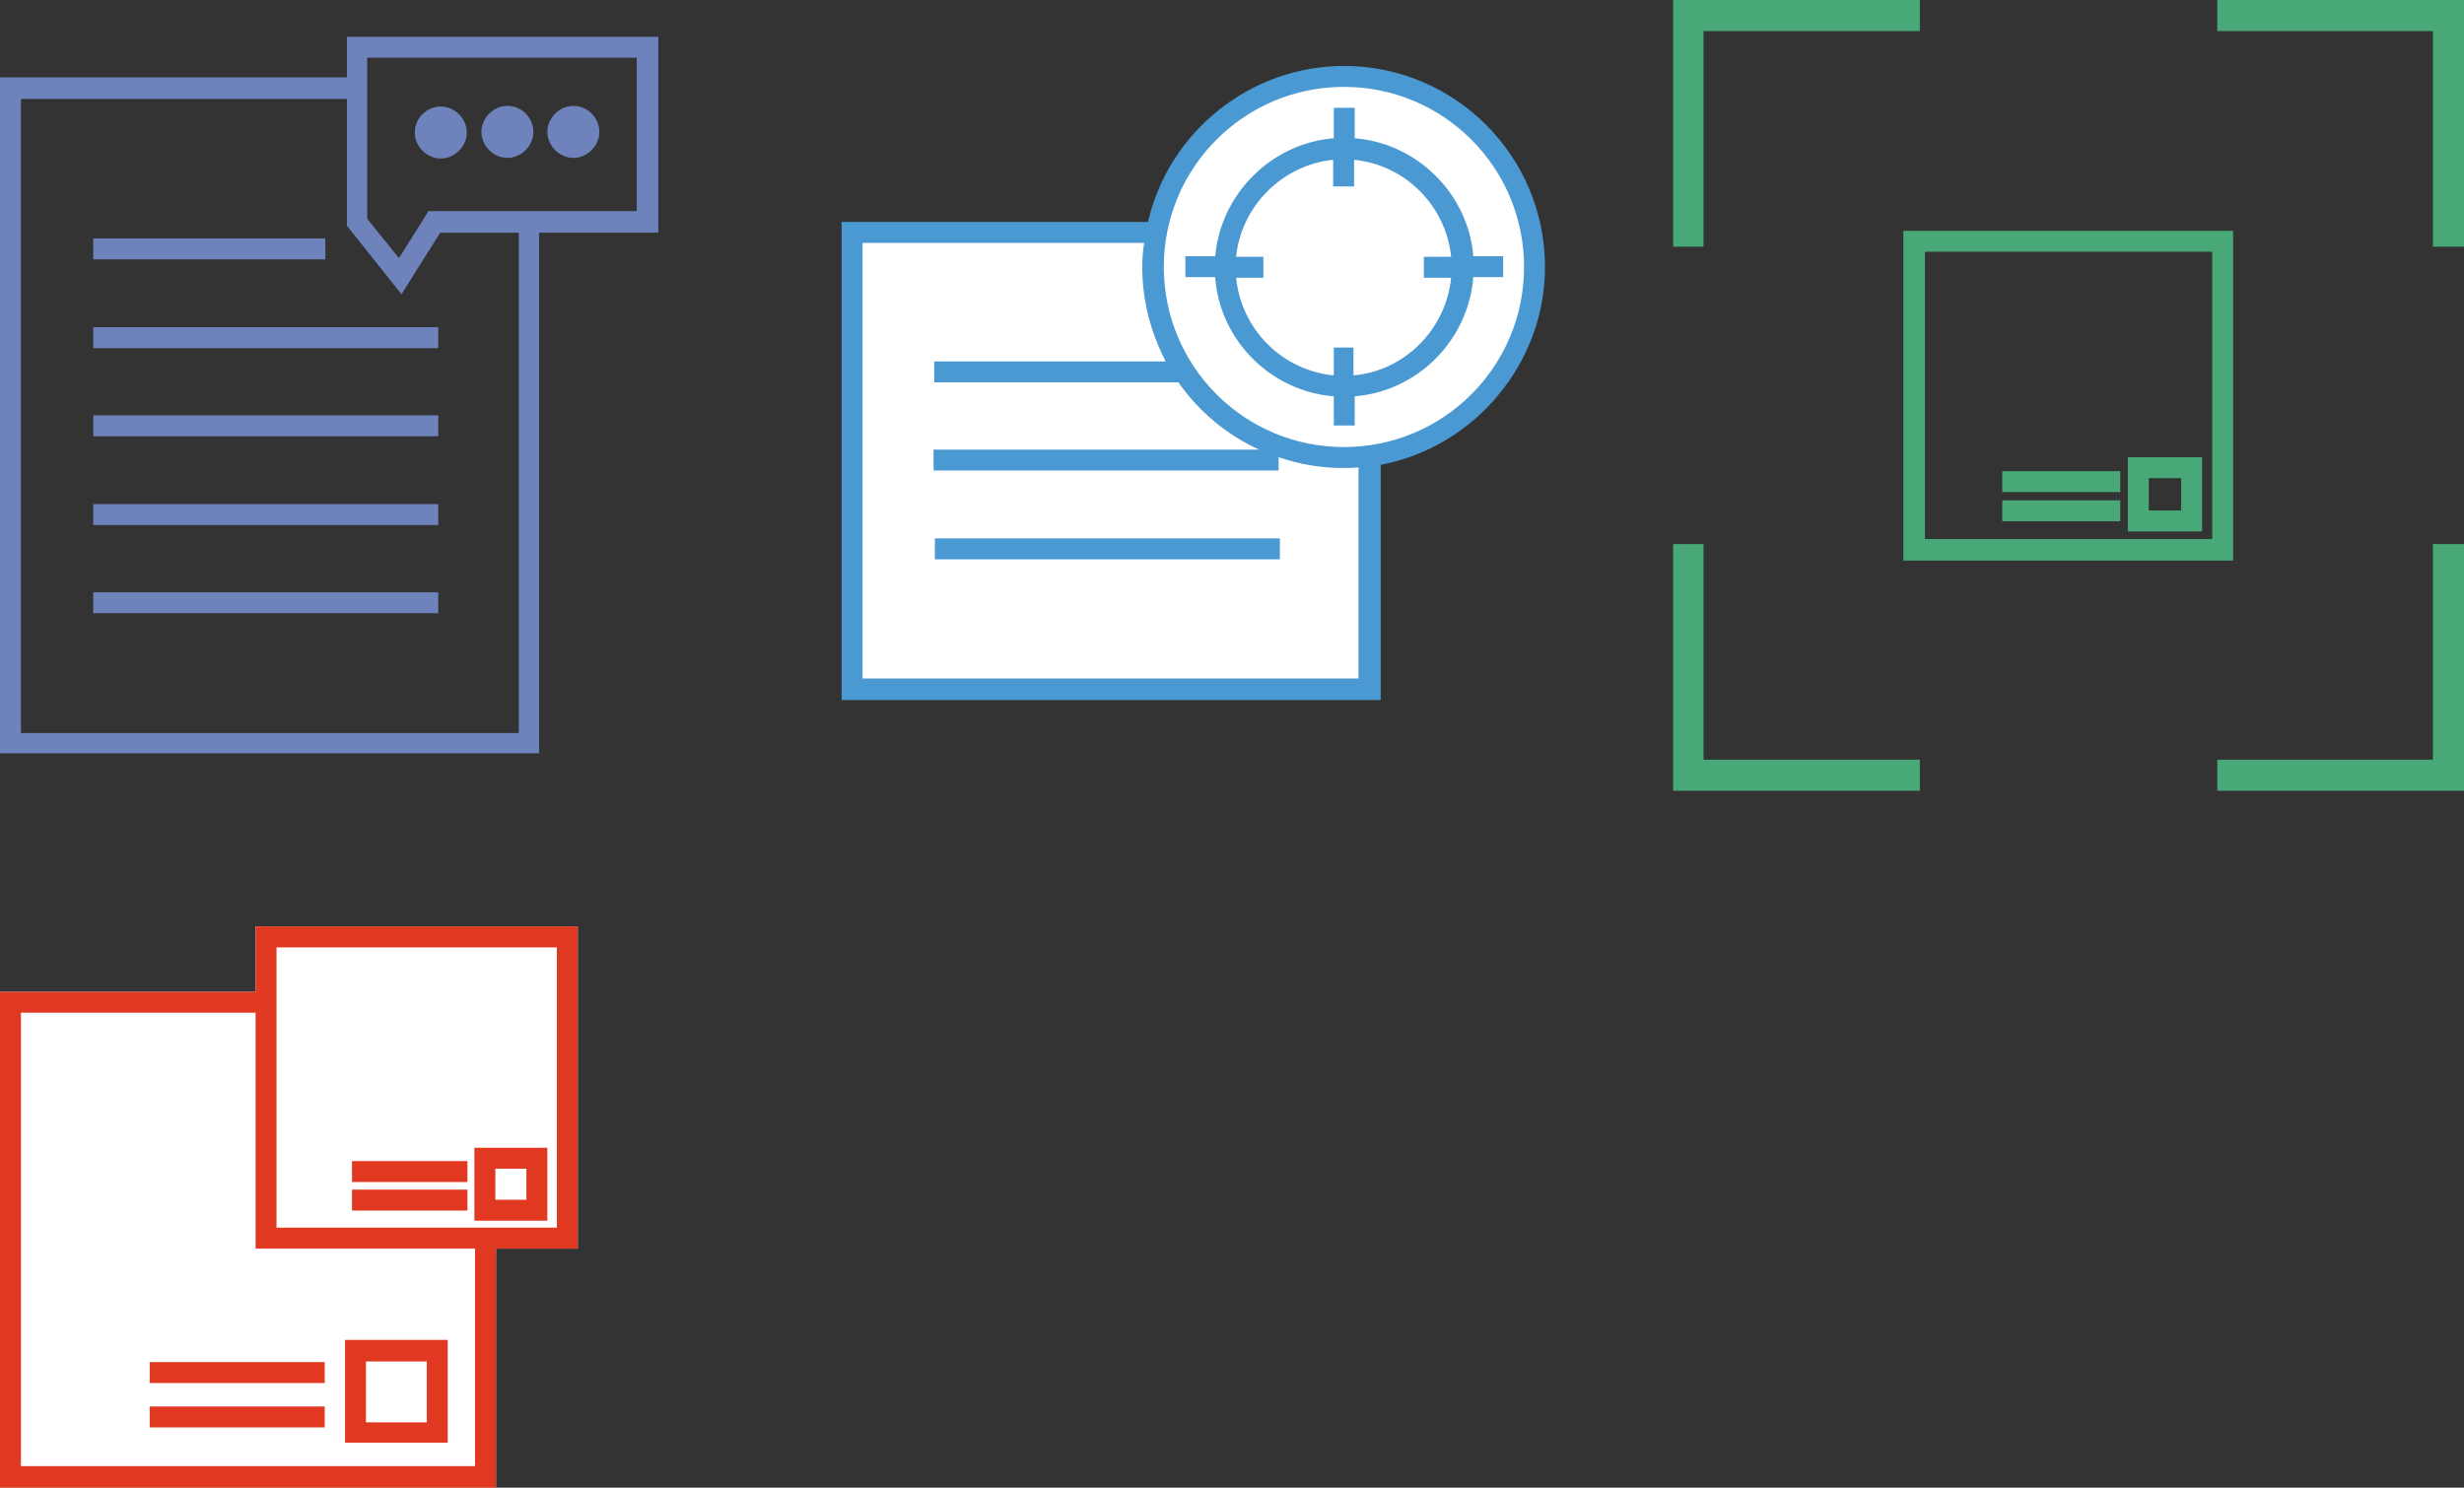
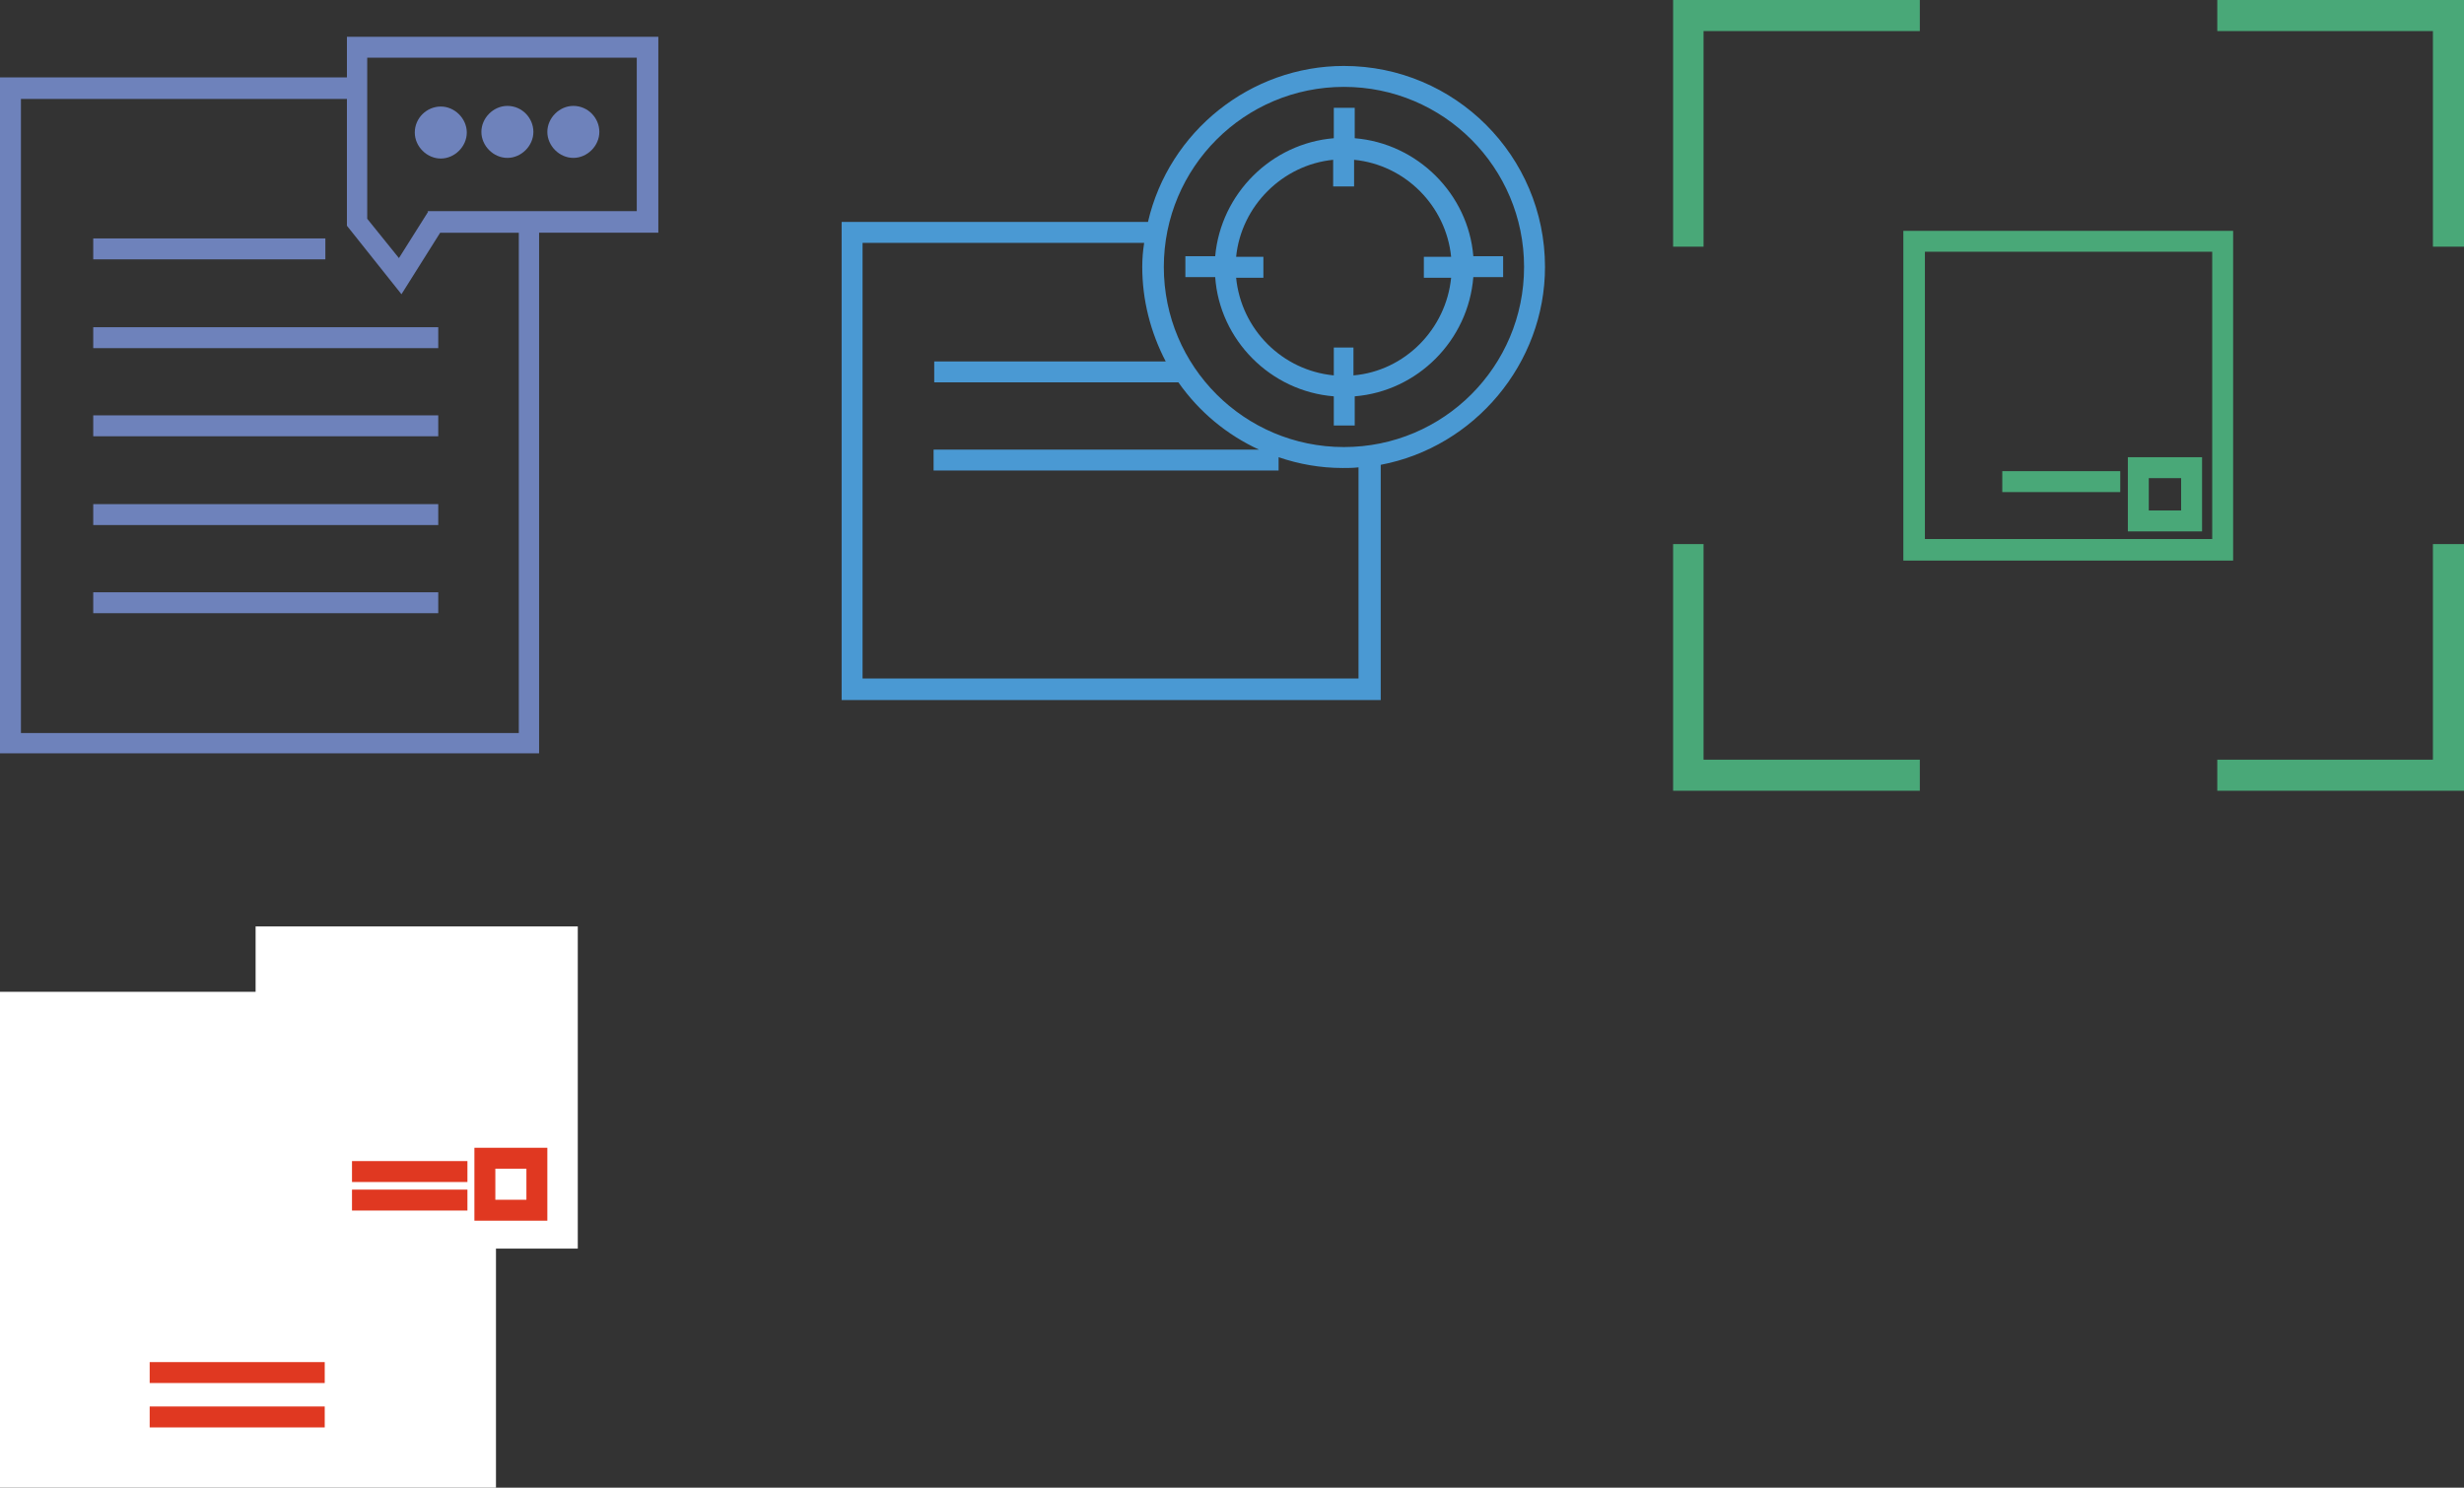
<svg xmlns="http://www.w3.org/2000/svg" id="Layer_2" data-name="Layer 2" viewBox="0 0 38.85 23.46">
  <rect x="0" y="0" width="38.85" height="23.46" fill="#333333" stroke="none" />
  <defs>
    <style>
      .cls-1 {
        fill: #4a99d3;
      }

      .cls-1, .cls-2, .cls-3, .cls-4, .cls-5 {
        stroke-width: 0px;
      }

      .cls-2 {
        fill: #49a878;
      }

      .cls-3 {
        fill: #e03821;
      }

      .cls-4 {
        fill: #fff;
      }

      .cls-5 {
        fill: #6e82bb;
      }
    </style>
  </defs>
  <g id="Layer_1-2" data-name="Layer 1">
    <g>
      <g>
        <path class="cls-5" d="M0,1.22v10.66h8.5V3.67h1.88V.58h-4.91v.64H0ZM6.75,3.34l-.46.73-.5-.62V.91h4.25v2.42h-3.3ZM.33,1.56h5.14v2l.86,1.08.61-.97h1.24v7.89H.33V1.56Z" />
        <rect class="cls-5" x="1.47" y="3.76" width="3.66" height=".33" />
        <rect class="cls-5" x="1.47" y="5.16" width="5.44" height=".33" />
        <rect class="cls-5" x="1.47" y="6.55" width="5.44" height=".33" />
        <rect class="cls-5" x="1.47" y="7.95" width="5.44" height=".33" />
        <rect class="cls-5" x="1.47" y="9.34" width="5.44" height=".33" />
        <path class="cls-5" d="M6.54,2.09c0-.23.19-.41.41-.41s.41.19.41.41-.19.41-.41.41-.41-.19-.41-.41Z" />
        <path class="cls-5" d="M8,1.67c.23,0,.41.19.41.41s-.19.41-.41.41-.41-.19-.41-.41.19-.41.41-.41Z" />
        <path class="cls-5" d="M9.04,1.67c.23,0,.41.19.41.41s-.19.41-.41.41-.41-.19-.41-.41.19-.41.41-.41Z" />
      </g>
      <g>
        <polygon class="cls-2" points="30.27 0 30.27 .49 26.86 .49 26.86 3.89 26.38 3.89 26.38 0 30.27 0" />
        <polygon class="cls-2" points="38.36 8.58 38.85 8.58 38.85 12.47 34.96 12.47 34.96 11.98 38.36 11.98 38.36 8.58" />
        <polygon class="cls-2" points="38.36 .49 34.96 .49 34.96 0 38.85 0 38.85 3.89 38.36 3.89 38.36 .49" />
        <polygon class="cls-2" points="26.86 11.98 30.27 11.98 30.27 12.47 26.38 12.47 26.38 8.58 26.86 8.58 26.86 11.98" />
        <rect class="cls-2" x="31.57" y="7.43" width="1.86" height=".33" />
-         <rect class="cls-2" x="31.57" y="7.89" width="1.86" height=".33" />
        <path class="cls-2" d="M35.21,3.64h-5.2v5.2h5.2V3.64ZM34.88,3.97v4.53h-4.53V3.97h4.53Z" />
        <path class="cls-2" d="M33.55,8.38h1.17v-1.17h-1.17v1.17ZM33.88,8.05v-.51h.51v.51h-.51Z" />
      </g>
      <g>
        <polygon class="cls-4" points="0 15.64 0 23.46 7.82 23.46 7.82 19.69 9.11 19.69 9.11 14.61 4.03 14.61 4.03 15.64 0 15.64" />
        <g>
          <rect class="cls-3" x="2.36" y="21.48" width="2.76" height=".33" />
          <rect class="cls-3" x="2.36" y="22.18" width="2.76" height=".33" />
-           <path class="cls-3" d="M4.03,14.61v1.03H0v7.82h7.82v-3.77h1.29v-5.08h-5.08ZM7.48,23.12H.33v-7.15h3.7v3.72h3.46v3.43ZM8.78,19.36h-4.42v-4.42h4.42v4.42Z" />
-           <path class="cls-3" d="M7.06,21.13h-1.62v1.62h1.62v-1.62ZM6.73,22.43h-.96v-.96h.96v.96Z" />
          <rect class="cls-3" x="5.55" y="18.31" width="1.82" height=".33" />
          <rect class="cls-3" x="5.55" y="18.76" width="1.82" height=".33" />
          <path class="cls-3" d="M8.63,18.1h-1.15v1.15h1.15v-1.15ZM8.3,18.92h-.49v-.49h.49v.49Z" />
        </g>
      </g>
      <g>
-         <path class="cls-4" d="M13.57,3.61v7.27h8.14v-3.62c1.33-.32,2.54-1.52,2.54-2.96,0-1.68-1.36-3.04-3.04-3.04-1.39,0-2.56,1.07-2.92,2.34h-4.71Z" />
        <g>
-           <rect class="cls-1" x="14.74" y="8.49" width="5.44" height=".33" />
          <path class="cls-1" d="M13.27,3.5v7.54h8.5v-3.71c1.48-.28,2.59-1.6,2.59-3.12,0-1.75-1.42-3.17-3.17-3.17-1.47,0-2.76,1.03-3.09,2.46h-4.83ZM21.44,10.7h-7.84V3.83h4.44c-.02.13-.03.25-.03.38,0,.52.13,1.03.37,1.49h-3.65v.33h3.85c.33.47.77.83,1.27,1.06h-5.13v.33h5.44v-.21c.32.11.66.17,1.01.17.08,0,.16,0,.25-.01v3.33ZM18.35,4.21c0-1.57,1.27-2.84,2.84-2.84s2.84,1.27,2.84,2.84-1.27,2.84-2.84,2.84-2.84-1.27-2.84-2.84Z" />
          <path class="cls-1" d="M19.16,4.04h-.47v.33h.47c.07.99.87,1.8,1.87,1.88v.46h.33v-.46c.99-.08,1.79-.88,1.87-1.88h.47v-.33h-.47c-.08-.98-.88-1.78-1.87-1.86v-.48h-.33v.48c-.98.08-1.78.87-1.87,1.86ZM21.03,5.48v.44c-.82-.08-1.46-.73-1.54-1.54h.43v-.33h-.43c.08-.8.73-1.45,1.53-1.53v.42h.33v-.42c.81.08,1.45.73,1.53,1.53h-.43v.33h.43c-.08.81-.73,1.47-1.54,1.54v-.44h-.33Z" />
        </g>
      </g>
    </g>
  </g>
</svg>